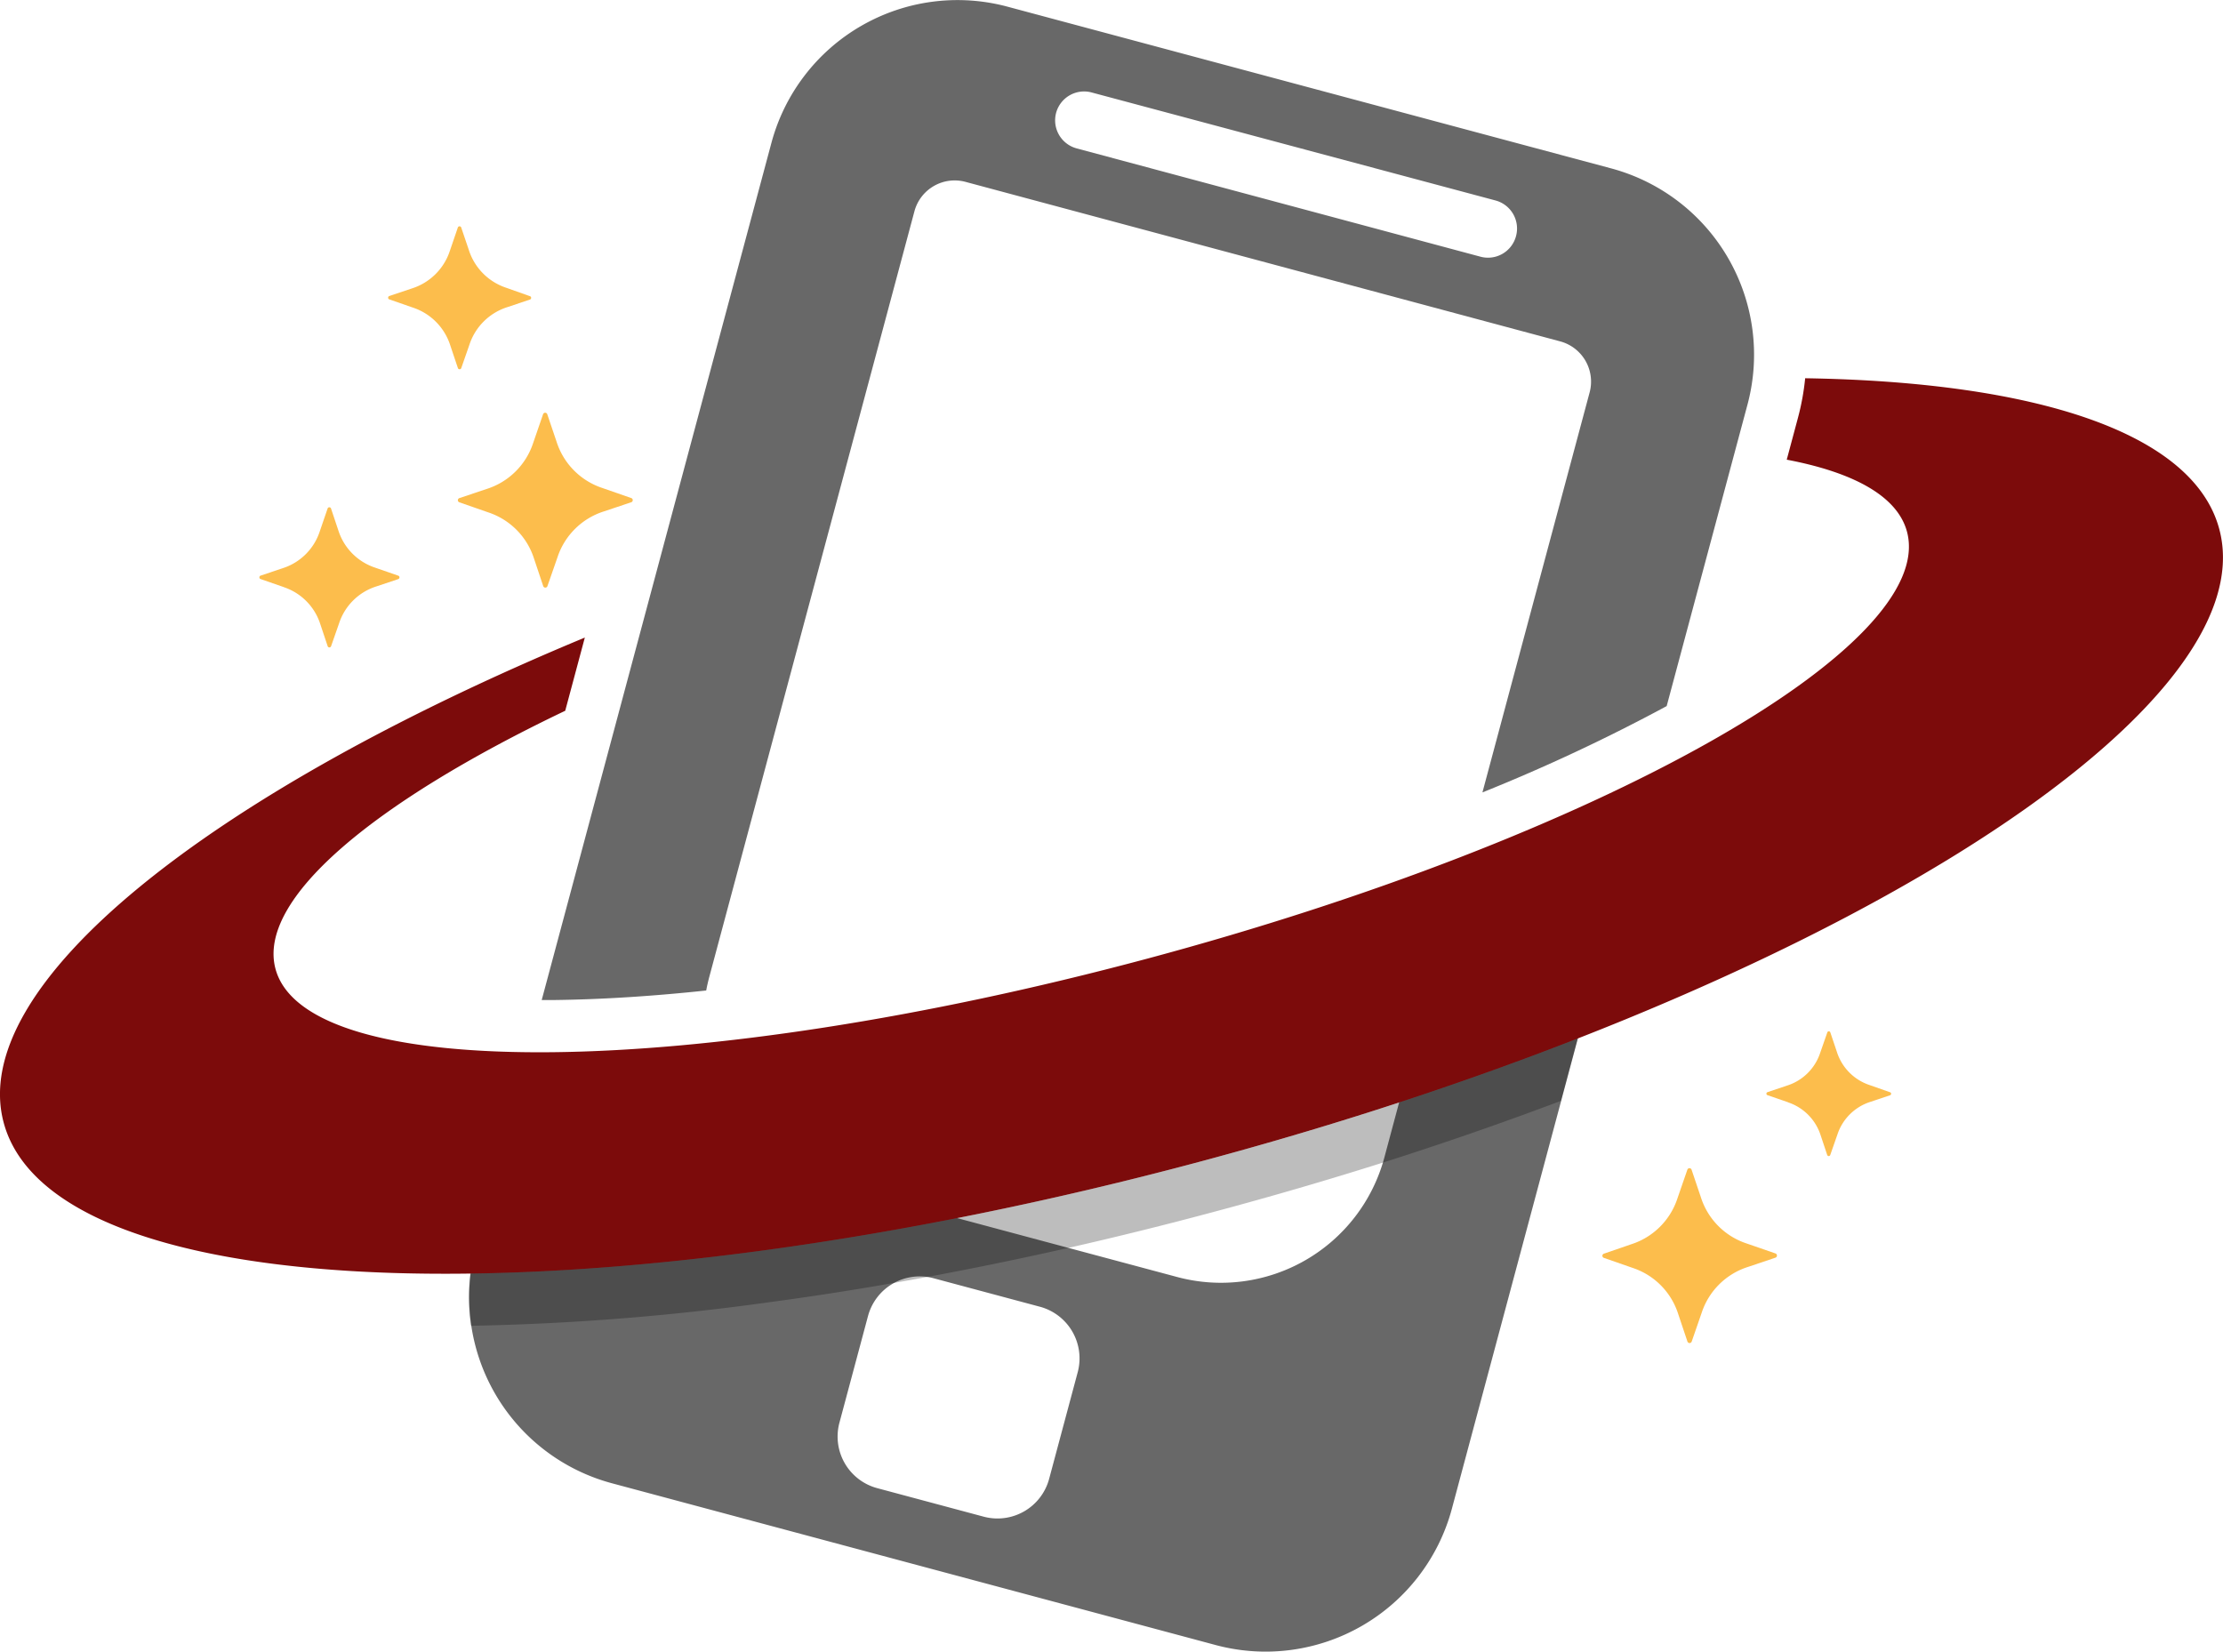
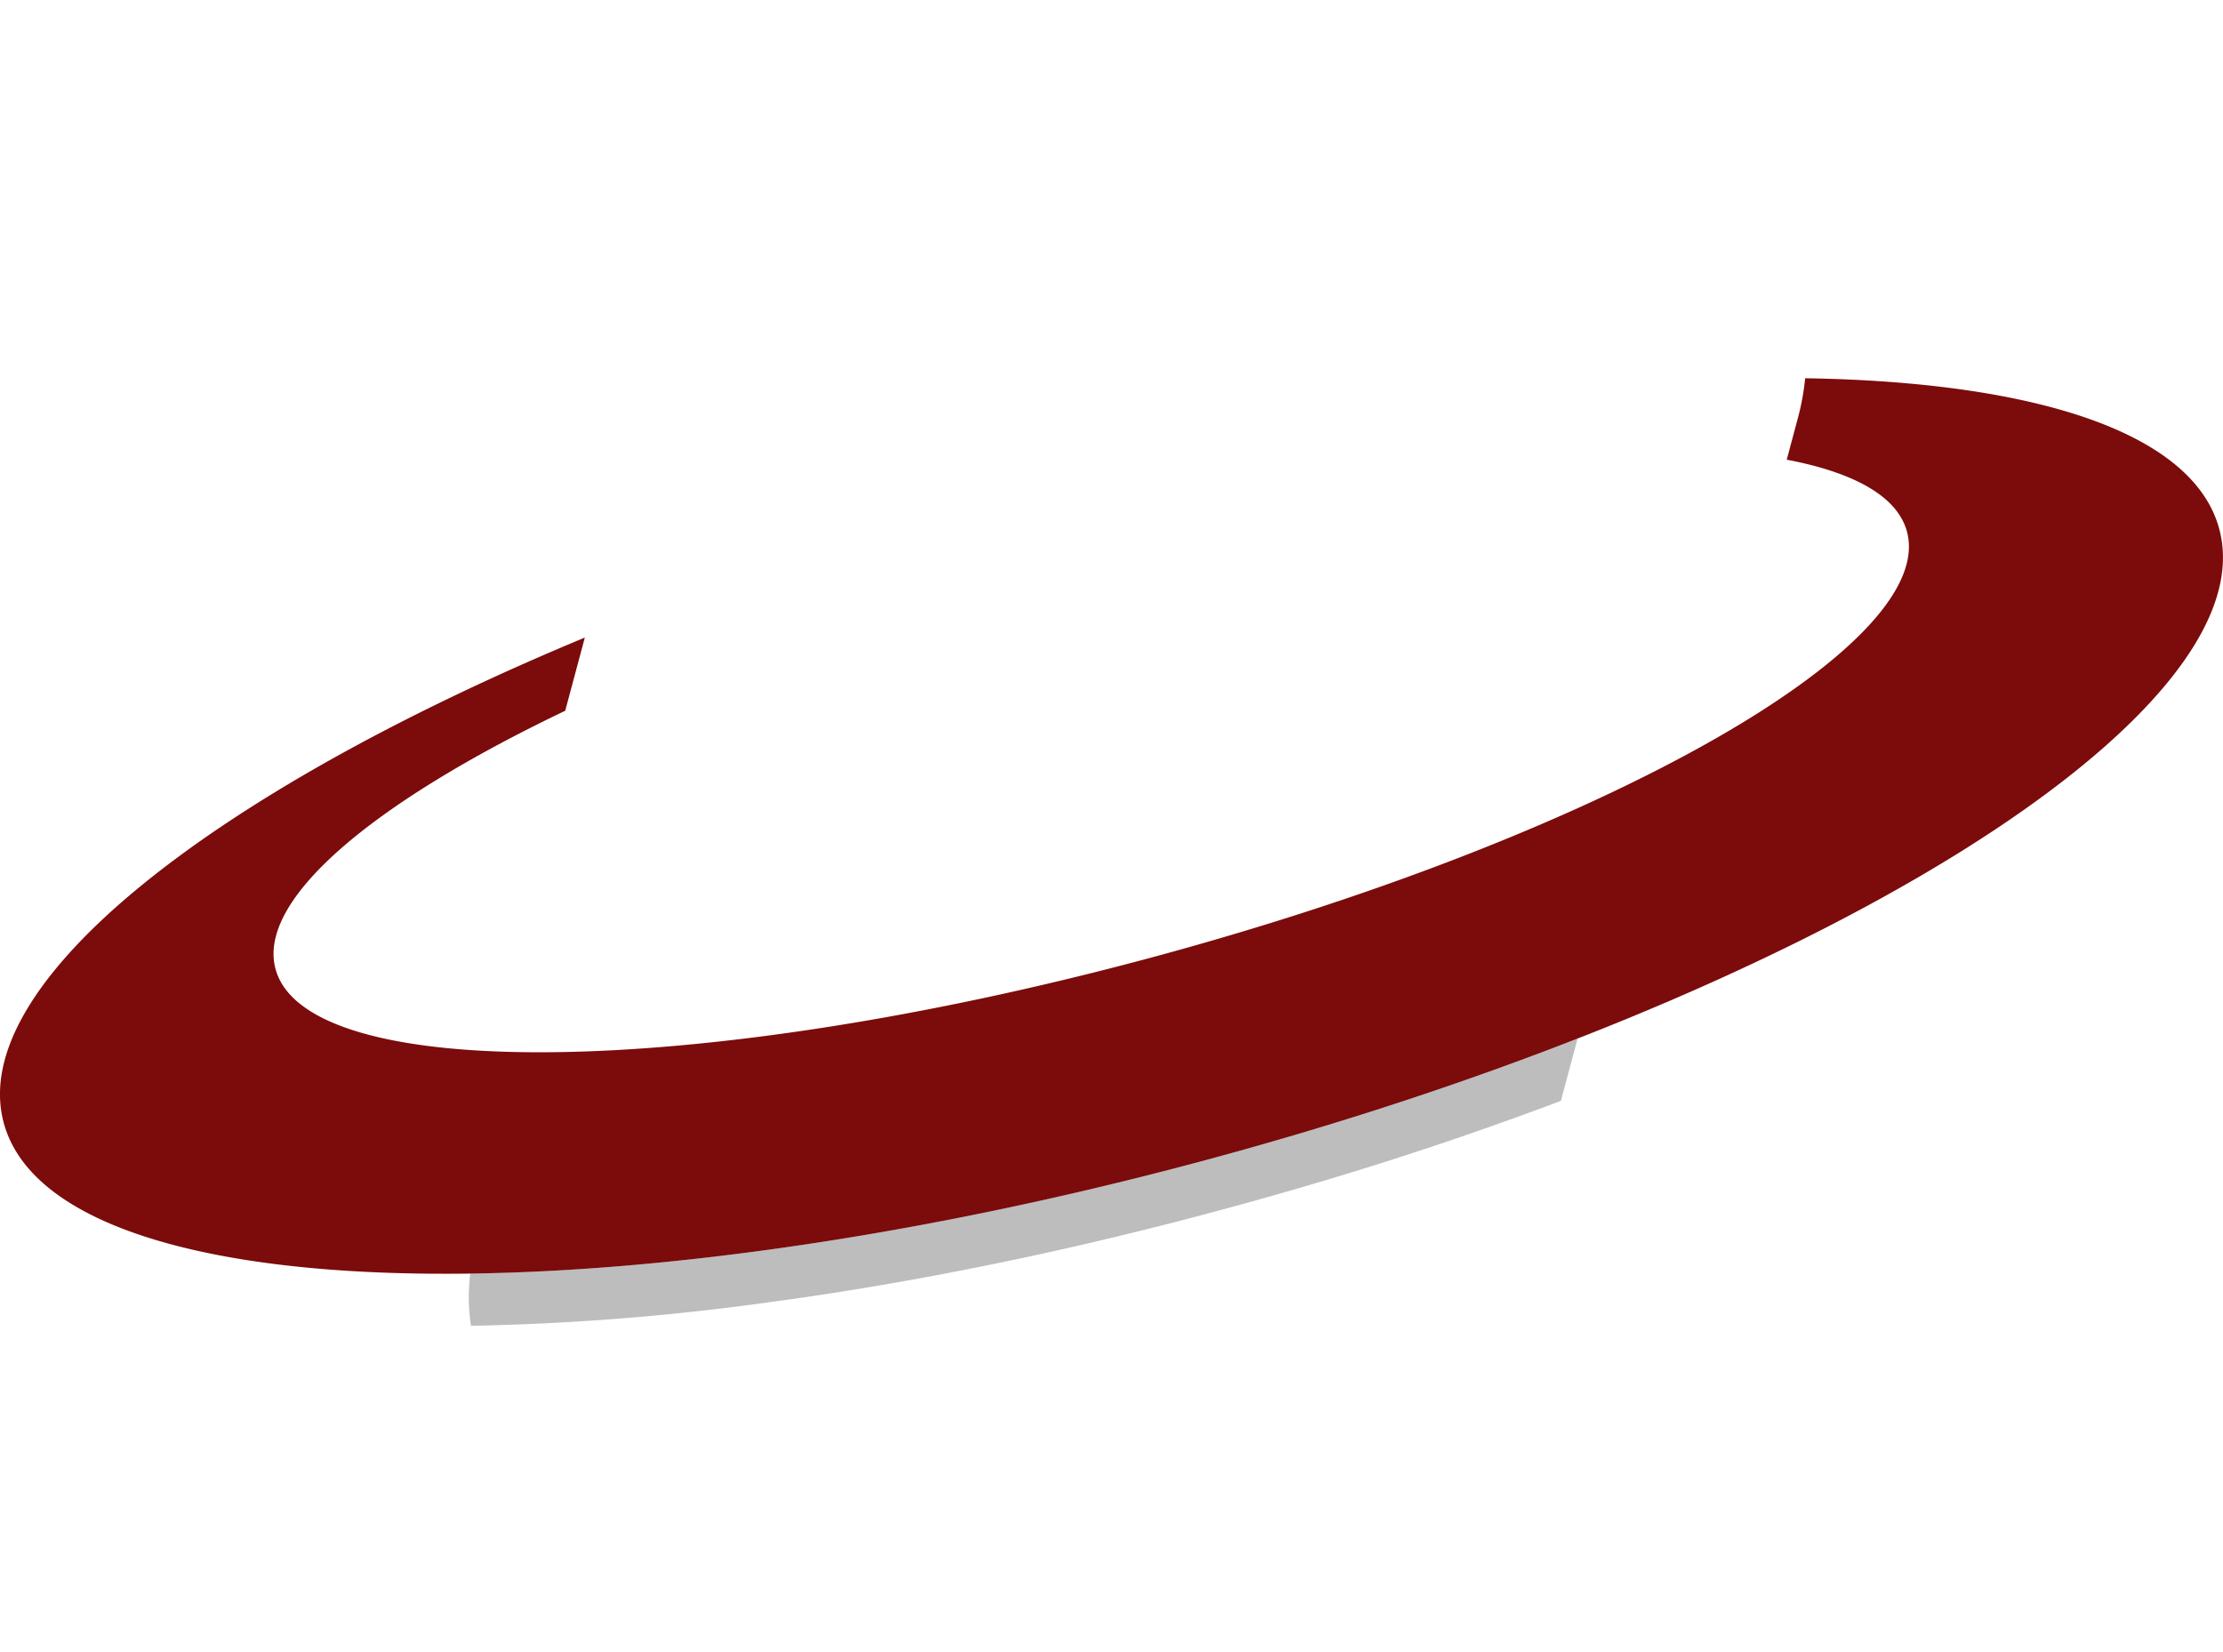
<svg xmlns="http://www.w3.org/2000/svg" viewBox="0 0 410.25 304.85">
  <g id="Calque_2" data-name="Calque 2">
    <g id="Layer_1" data-name="Layer 1">
-       <path d="M185.85,1.21,297.42,31.1a35.6,35.6,0,0,1,25.1,43.48l-14.94,55.74a334.6,334.6,0,0,1-34,15.93l19.8-73.89A7.69,7.69,0,0,0,287.91,63L178.16,33.56a7.69,7.69,0,0,0-9.4,5.42L130.89,180.33c-.22.83-.41,1.65-.56,2.48-9.4,1-18.85,1.65-28.22,1.76l-2.14,0L142.38,26.31a35.56,35.56,0,0,1,43.47-25.1ZM297.19,169.09c-10,4.19-21.65,9.07-33.49,13.88l-8.24,30.74a31.22,31.22,0,0,1-38.13,22L152.9,218.46a31,31,0,0,1-10.75-5.28c-19,2.18-37.72,4.11-51.37,5.71l-3,11.38a35.56,35.56,0,0,0,25.09,43.47l111.58,29.9a35.59,35.59,0,0,0,43.47-25.1l29.32-109.45Zm-125,66.8,19.71,5.28a9.87,9.87,0,0,1,7,12.05l-5.28,19.71a9.87,9.87,0,0,1-12.05,7l-19.71-5.28a9.86,9.86,0,0,1-6.95-12.05l5.28-19.71a9.87,9.87,0,0,1,12-7ZM201.44,17.06a5.35,5.35,0,0,0-6.54,3.78h0a5.36,5.36,0,0,0,3.77,6.54l74.56,20a5.35,5.35,0,0,0,6.54-3.77h0A5.36,5.36,0,0,0,276,37Z" style="fill:#686868;fill-rule:evenodd" />
      <path d="M333.14,69.81c42.63.67,71.66,10.06,76.42,27.83,9.16,34.19-74.94,86.43-187.85,116.69S9.84,241.39.68,207.2c-6.79-25.35,37.73-60.64,107.25-89.53l-3.62,13.51c-35.58,17-56.89,34.86-53.47,47.63,5.69,21.24,77.71,20.41,160.85-1.87s145.93-57.56,140.24-78.81c-1.74-6.48-9.67-10.91-22.19-13.29l2.08-7.77A45.57,45.57,0,0,0,333.14,69.81Z" style="fill:#7c0b0b;fill-rule:evenodd" />
      <path d="M255.22,214.57q16.57-5.26,32.84-11.39l3.08-11.5c-10.5,4.1-21.51,8.06-32.94,11.8-11.75,3.85-23.94,7.49-36.49,10.85-15.35,4.11-30.44,7.6-45.08,10.49-32.94,6.48-63.61,9.87-89.84,10.23a34.92,34.92,0,0,0,.13,9.64,457.51,457.51,0,0,0,55.2-4.37q11.41-1.53,22.78-3.53c2.08-.36,4.17-.73,6.25-1.12q13-2.41,26-5.35,13.6-3.09,27-6.69Q239.79,219.45,255.22,214.57Z" style="fill-rule:evenodd;opacity:0.26" />
-       <path d="M90.12,94.57a13.21,13.21,0,0,1,8.43,8.52l1.7,5.08a.41.41,0,0,0,.78,0l1.86-5.34a13.21,13.21,0,0,1,8.52-8.43l5.08-1.7a.41.41,0,0,0,0-.78l-5.34-1.86a13.21,13.21,0,0,1-8.43-8.52L101,76.46a.41.41,0,0,0-.78,0L98.38,81.8a13.23,13.23,0,0,1-8.52,8.43l-5.08,1.7a.41.41,0,0,0,0,.78l5.34,1.86ZM301.28,234a13.15,13.15,0,0,1,8.43,8.52l1.7,5.07a.43.43,0,0,0,.39.29.42.42,0,0,0,.4-.28l1.85-5.34a13.18,13.18,0,0,1,8.53-8.43l5.07-1.71a.39.39,0,0,0,.28-.38.41.41,0,0,0-.27-.4l-5.35-1.85a13.19,13.19,0,0,1-8.42-8.53l-1.71-5.07a.4.4,0,0,0-.39-.28.39.39,0,0,0-.39.27l-1.85,5.35a13.19,13.19,0,0,1-8.53,8.42L296,231.38a.41.41,0,0,0,0,.78l5.34,1.86ZM330,203.46a9.44,9.44,0,0,1,6,6.08l1.21,3.63a.3.3,0,0,0,.28.2.29.29,0,0,0,.28-.2l1.33-3.81a9.41,9.41,0,0,1,6.08-6l3.62-1.21a.29.29,0,0,0,.2-.28.28.28,0,0,0-.19-.28L345,200.25a9.45,9.45,0,0,1-6-6.09l-1.22-3.62a.29.29,0,0,0-.27-.2.29.29,0,0,0-.28.2l-1.33,3.81a9.42,9.42,0,0,1-6.08,6l-3.62,1.22a.29.29,0,0,0,0,.56l3.82,1.32ZM52.35,108.36a10.58,10.58,0,0,1,6.76,6.83l1.36,4.07a.33.33,0,0,0,.31.23.34.34,0,0,0,.32-.22L62.59,115a10.6,10.6,0,0,1,6.84-6.76l4.07-1.36a.34.34,0,0,0,.22-.32.32.32,0,0,0-.22-.31l-4.29-1.49a10.62,10.62,0,0,1-6.76-6.84l-1.36-4.07a.32.32,0,0,0-.31-.22.31.31,0,0,0-.32.22L59,98.11a10.58,10.58,0,0,1-6.83,6.76l-4.08,1.37a.33.33,0,0,0-.22.31.32.32,0,0,0,.22.32l4.29,1.49ZM76.23,56.78a10.8,10.8,0,0,1,6.88,7l1.39,4.14a.32.32,0,0,0,.31.23.32.32,0,0,0,.32-.23l1.52-4.36a10.8,10.8,0,0,1,7-6.88l4.14-1.39a.32.32,0,0,0,.23-.31.32.32,0,0,0-.23-.32L93.39,53.1a10.81,10.81,0,0,1-6.88-7L85.12,42a.32.32,0,0,0-.31-.23.32.32,0,0,0-.32.23L83,46.36a10.8,10.8,0,0,1-7,6.88l-4.14,1.39a.32.32,0,0,0-.23.31.32.32,0,0,0,.23.32Z" style="fill:#fcbd4c;fill-rule:evenodd" />
    </g>
  </g>
</svg>